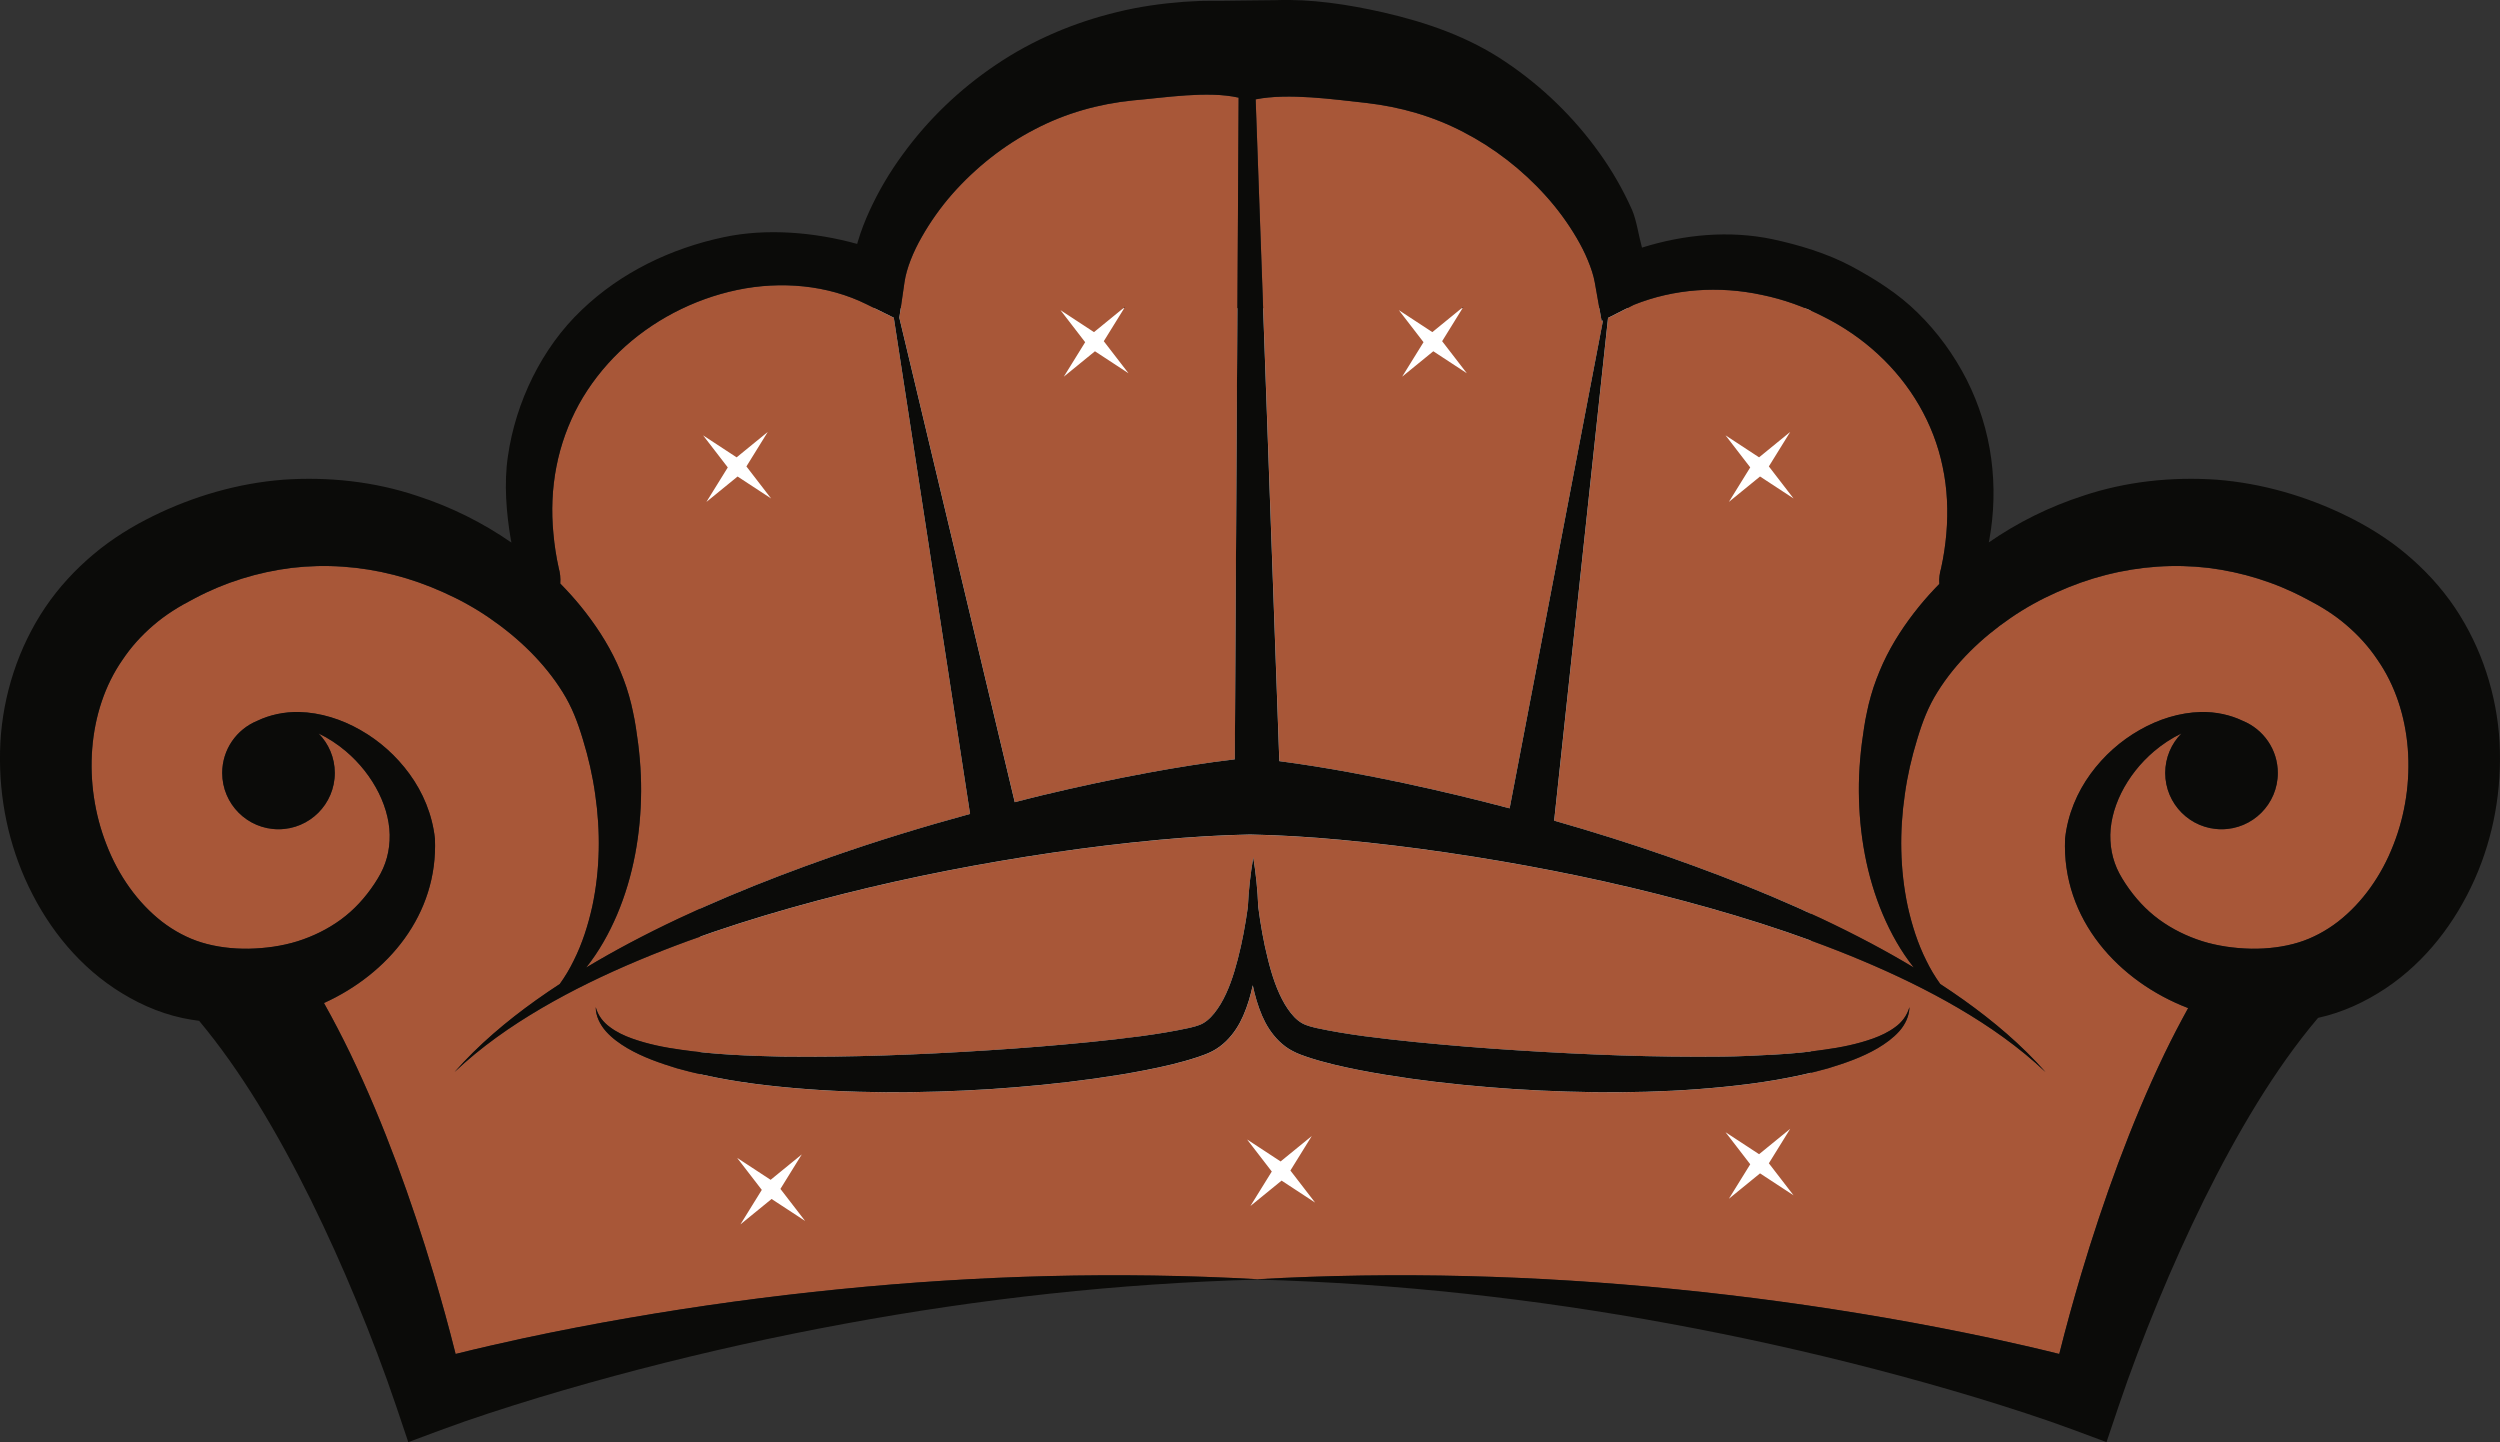
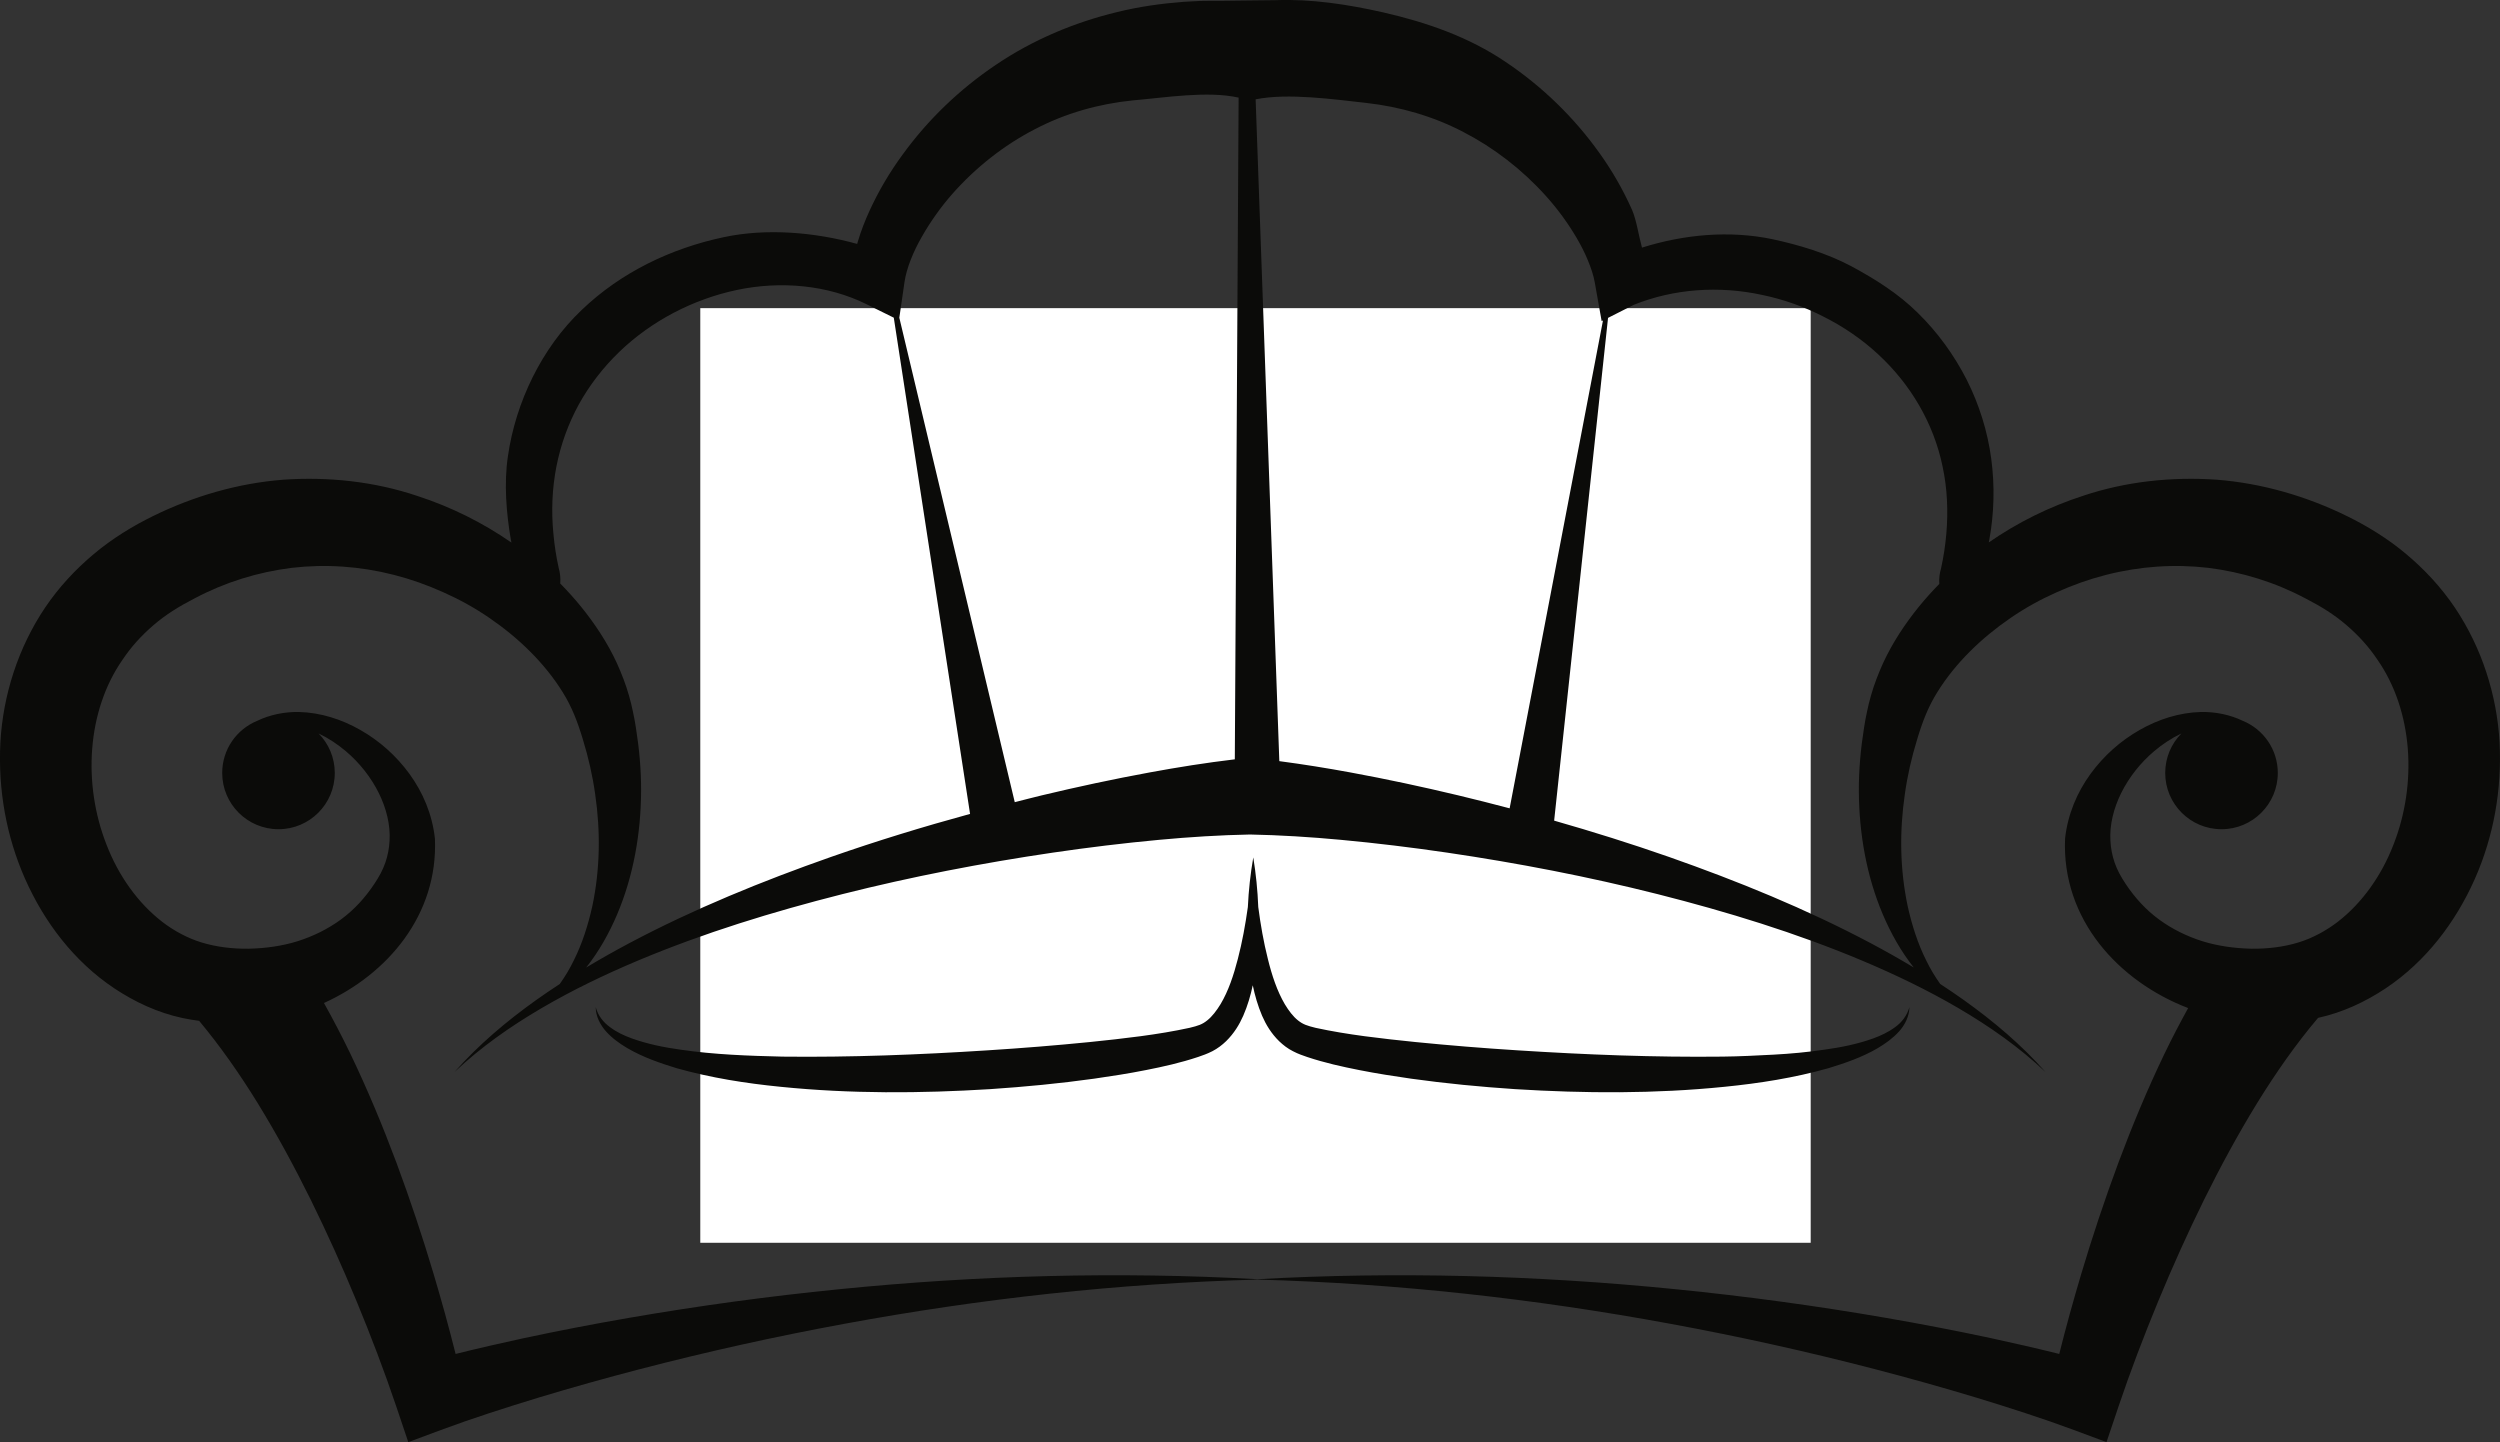
<svg xmlns="http://www.w3.org/2000/svg" version="1.1" viewBox="0 0 412.01 237.68">
  <rect x="0" y="0" width="412.01" height="237.68" fill="#333333" stroke="none" />
  <path d="m115.41 50.785h183v154.03h-183z" fill="#fff" />
-   <path d="m312.98 169.99c-1.009 1.117-2.243 1.997-3.516 2.755-2.572 1.507-5.37 2.463-8.161 3.316-5.625 1.587-11.367 2.483-17.109 3.056-11.491 1.162-23.011 1.093-34.47 0.386-5.729-0.379-11.449-0.928-17.154-1.725-2.85-0.407-5.702-0.852-8.548-1.418-2.855-0.565-5.681-1.187-8.584-2.156-0.757-0.274-1.406-0.46-2.338-0.949-0.869-0.432-1.622-1.02-2.279-1.646-1.304-1.274-2.182-2.734-2.817-4.197-0.715-1.673-1.189-3.351-1.539-5.026-0.36 1.674-0.84 3.35-1.568 5.02-0.641 1.46-1.521 2.911-2.817 4.184-0.647 0.632-1.408 1.207-2.266 1.657-0.936 0.472-1.602 0.683-2.35 0.947-2.906 0.969-5.733 1.6-8.589 2.161-2.847 0.57-5.699 1.008-8.551 1.42-5.707 0.8-11.427 1.346-17.159 1.727-11.462 0.707-22.988 0.778-34.483-0.383-5.743-0.568-11.487-1.473-17.115-3.052-2.793-0.855-5.59-1.815-8.165-3.317-1.275-0.756-2.51-1.635-3.518-2.757-0.993-1.118-1.715-2.559-1.7-4.007 0.364 1.398 1.259 2.511 2.358 3.301 1.084 0.816 2.331 1.401 3.618 1.866 2.584 0.922 5.316 1.478 8.072 1.854 5.512 0.802 11.133 1.006 16.745 1.136 11.24 0.127 22.521-0.314 33.774-1.035 5.627-0.358 11.25-0.809 16.845-1.367 5.563-0.575 11.246-1.203 16.462-2.346 1.409-0.345 2.06-0.543 2.91-1.227 0.812-0.648 1.538-1.605 2.189-2.672 1.297-2.163 2.165-4.791 2.85-7.454 0.723-2.778 1.243-5.639 1.648-8.54 0.129-2.752 0.427-5.485 0.894-8.189 0.442 2.701 0.716 5.427 0.823 8.173 0.381 2.911 0.879 5.781 1.584 8.569 0.654 2.669 1.52 5.292 2.797 7.459 0.645 1.069 1.366 2.025 2.174 2.665 0.838 0.662 1.512 0.876 2.914 1.224 5.216 1.139 10.896 1.766 16.457 2.339 5.594 0.556 11.214 1.01 16.839 1.367 11.25 0.72 22.527 1.16 33.762 1.034 2.81-0.03 5.609-0.18 8.405-0.326 2.797-0.15 5.583-0.406 8.332-0.816 2.756-0.372 5.488-0.926 8.068-1.852 1.286-0.466 2.531-1.051 3.618-1.863 1.112-0.785 1.97-1.912 2.362-3.3-0.012 1.438-0.7 2.893-1.704 4.004m-22.919 23.382-5.134 4.188 3.52-5.686-4.07-5.283 5.525 3.623 5.134-4.187-3.521 5.685 4.07 5.281zm-78.851 1.194-5.135 4.188 3.521-5.685-4.072-5.283 5.526 3.623 5.134-4.189-3.521 5.685 4.07 5.283zm-84.049 3.028-5.133 4.188 3.519-5.686-4.069-5.282 5.524 3.623 5.134-4.188-3.52 5.685 4.071 5.281zm264.67-88.849c-1.419-2.127-3.148-4.04-5.126-5.725-2.001-1.717-4.145-3.057-6.755-4.396-5.023-2.668-10.448-4.338-16.012-5.032-5.57-0.654-11.295-0.264-16.847 1.16-2.777 0.707-5.503 1.676-8.143 2.867-2.646 1.173-5.205 2.587-7.599 4.235-4.788 3.28-9.07 7.408-12.043 12.194-1.508 2.411-2.447 4.807-3.366 7.875-0.895 2.925-1.586 5.926-2.009 8.972-0.893 6.083-0.826 12.379 0.483 18.514 0.683 3.05 1.635 6.083 3.06 8.921 0.65 1.336 1.416 2.624 2.294 3.842 1.311 0.858 2.609 1.735 3.884 2.645 4.888 3.488 9.509 7.384 13.457 11.862-4.333-4.107-9.225-7.525-14.329-10.517-5.111-2.99-10.451-5.555-15.897-7.847-10.9-4.58-22.235-8.045-33.677-10.946-11.45-2.89-23.06-5.131-34.71-6.846-5.825-0.854-11.663-1.567-17.489-2.106-5.031-0.469-10.068-0.786-14.995-0.88-4.928 0.094-9.964 0.411-14.994 0.88-5.827 0.539-11.666 1.252-17.491 2.106-11.649 1.715-23.259 3.956-34.709 6.846-11.442 2.901-22.776 6.366-33.677 10.946-5.446 2.292-10.786 4.857-15.898 7.847-5.102 2.992-9.994 6.41-14.329 10.517 3.948-4.478 8.57-8.374 13.457-11.862 1.277-0.91 2.573-1.787 3.886-2.645 0.878-1.218 1.643-2.506 2.293-3.842 1.426-2.838 2.377-5.871 3.06-8.921 1.309-6.135 1.375-12.431 0.483-18.514-0.423-3.046-1.114-6.047-2.009-8.972-0.92-3.068-1.858-5.464-3.366-7.875-2.975-4.786-7.254-8.914-12.042-12.194-2.396-1.648-4.955-3.062-7.6-4.235-2.64-1.191-5.366-2.16-8.142-2.867-5.553-1.424-11.278-1.814-16.847-1.16-5.565 0.694-10.99 2.364-16.013 5.032-2.61 1.339-4.755 2.679-6.755 4.396-1.978 1.685-3.707 3.598-5.127 5.725-5.836 8.389-6.589 20.429-2.614 30.506 1.948 5.04 5.118 9.531 9.115 12.637 1.993 1.543 4.267 2.746 6.509 3.431 2.378 0.737 5.106 1.082 7.809 1.037 2.708-0.058 5.437-0.425 8.014-1.224 2.567-0.812 4.99-1.996 7.148-3.572 2.159-1.577 4.003-3.585 5.542-5.904 0.803-1.227 1.355-2.222 1.777-3.424 0.417-1.171 0.652-2.406 0.72-3.69 0.291-5.156-2.646-10.871-7.204-14.732-1.359-1.149-2.871-2.151-4.501-2.929 1.652 1.675 2.673 3.972 2.673 6.509 0 5.124-4.153 9.278-9.277 9.278s-9.276-4.154-9.276-9.278c0-3.875 2.377-7.191 5.752-8.58 2.093-1.009 4.499-1.511 6.911-1.465 3.526 0.091 7.022 1.194 10.121 2.974 3.117 1.771 5.888 4.222 8.08 7.231 2.188 3.001 3.762 6.656 4.193 10.655 0.55 12.561-7.795 22.343-18.288 27.1 1.535 2.739 2.967 5.497 4.312 8.274 2.869 5.963 5.375 11.995 7.645 18.069 2.256 6.078 4.293 12.194 6.129 18.353 1.3 4.376 2.502 8.709 3.611 13.14 3.75-0.934 7.457-1.777 11.218-2.595 5.743-1.226 11.497-2.335 17.265-3.336 11.533-2.001 23.118-3.579 34.731-4.734 22.953-2.301 46.028-2.931 68.929-1.652 22.902-1.279 45.977-0.649 68.93 1.652 11.612 1.155 23.196 2.733 34.732 4.734 5.767 1.001 11.521 2.11 17.263 3.336 3.762 0.818 7.468 1.661 11.219 2.595 1.109-4.431 2.311-8.764 3.611-13.14 1.835-6.159 3.872-12.275 6.129-18.353 2.27-6.074 4.776-12.106 7.645-18.069 1.208-2.494 2.499-4.973 3.856-7.437-11.407-4.375-20.865-14.59-20.281-27.937 0.431-3.999 2.006-7.654 4.192-10.655 2.194-3.009 4.964-5.46 8.08-7.231 3.1-1.78 6.596-2.883 10.122-2.974 2.412-0.046 4.818 0.456 6.911 1.465 3.375 1.389 5.753 4.705 5.753 8.58 0 5.124-4.153 9.278-9.277 9.278s-9.277-4.154-9.277-9.278c0-2.537 1.02-4.834 2.673-6.509-1.629 0.778-3.142 1.78-4.5 2.929-4.56 3.861-7.495 9.576-7.205 14.732 0.068 1.284 0.303 2.519 0.719 3.69 0.423 1.202 0.974 2.197 1.779 3.424 1.538 2.319 3.383 4.327 5.543 5.904 2.156 1.576 4.579 2.76 7.145 3.572 1.249 0.387 2.532 0.667 3.833 0.867l2e-3 -4e-3 9e-3 6e-3c1.381 0.209 2.777 0.326 4.171 0.355 2.703 0.045 5.431-0.3 7.808-1.037 2.243-0.685 4.517-1.888 6.51-3.431 3.997-3.106 7.167-7.597 9.115-12.637 3.975-10.077 3.222-22.117-2.615-30.506m-270.43-33.375 5.133-4.189-3.519 5.685 4.069 5.283-5.524-3.622-5.135 4.188 3.521-5.685-4.07-5.284zm-29.311 18.248c0.226 0.805 0.325 1.642 0.251 2.555 1.184 1.202 2.318 2.454 3.388 3.768 2.315 2.853 4.378 5.958 5.956 9.374 0.767 1.724 1.469 3.48 1.985 5.331 0.256 0.931 0.51 1.867 0.66 2.7 0.188 0.857 0.35 1.72 0.479 2.588 0.552 3.466 0.879 6.965 0.858 10.463-0.041 6.984-1.261 13.968-3.958 20.331-1.33 3.118-2.998 6.091-5.089 8.726 2.346-1.406 4.731-2.751 7.147-4.035 10.648-5.642 21.839-10.195 33.205-14.189 7.544-2.641 15.19-4.975 22.908-7.088l-12.57-81.78-4.52-2.233c-6.395-3.159-14.068-3.861-21.3-2.343-7.239 1.523-14.094 5.096-19.4 10.193-2.646 2.554-4.914 5.472-6.677 8.66-1.749 3.199-3.002 6.656-3.703 10.258-0.707 3.601-0.86 7.345-0.494 11.096 0.171 1.875 0.457 3.757 0.874 5.625m88.209-38.885 5.134-4.19-3.521 5.687 4.071 5.282-5.526-3.623-5.133 4.188 3.519-5.684-4.069-5.282zm-8.598 76.35c5.88-1.408 11.8-2.677 17.778-3.778 4.625-0.852 9.275-1.594 14.034-2.16l0.627-109.05c-5.122-1.16-12.23 0.017-17.42 0.454-5.576 0.562-11.106 2.096-16.178 4.763-5.081 2.625-9.729 6.288-13.593 10.662-1.924 2.193-3.615 4.587-5.028 7.075-1.408 2.454-2.515 5.17-2.846 7.45l-0.853 5.866 19.025 79.84c1.485-0.374 2.965-0.767 4.454-1.124m64.36-76.35 5.133-4.19-3.52 5.687 4.07 5.282-5.525-3.623-5.133 4.188 3.52-5.684-4.071-5.282zm-13.518 72.572c5.98 1.101 11.899 2.37 17.777 3.778 2.838 0.681 5.665 1.397 8.484 2.14l15.385-80.404-0.221 0.111-1.141-6.418c-0.194-1.093-0.61-2.36-1.127-3.599-0.507-1.249-1.153-2.504-1.87-3.726-1.441-2.448-3.157-4.795-5.099-6.94-3.873-4.302-8.506-7.877-13.529-10.472-5.016-2.627-10.463-4.171-15.974-4.799-5.384-0.587-12.893-1.673-18.284-0.598l3.904 109.07c3.945 0.521 7.832 1.146 11.695 1.858m67.362-51.935 5.134-4.189-3.521 5.685 4.07 5.283-5.524-3.622-5.134 4.188 3.52-5.685-4.07-5.284zm-14.856 65.86c11.366 3.994 22.559 8.547 33.205 14.189 2.418 1.282 4.801 2.629 7.148 4.035-2.091-2.635-3.758-5.608-5.088-8.726-2.699-6.363-3.918-13.347-3.959-20.331-0.021-3.498 0.305-6.997 0.858-10.463 0.129-0.868 0.29-1.731 0.479-2.588 0.151-0.833 0.404-1.769 0.661-2.7 0.515-1.851 1.216-3.607 1.984-5.331 1.577-3.416 3.642-6.521 5.957-9.374 1.05-1.289 2.163-2.519 3.322-3.7-0.078-0.943 0.066-1.789 0.301-2.627 0.411-1.868 0.69-3.75 0.855-5.627 0.321-3.75 0.158-7.488-0.61-11.063-1.472-7.171-5.305-13.619-10.629-18.529-2.656-2.463-5.686-4.536-8.934-6.167-3.228-1.669-6.691-2.897-10.237-3.625-7.086-1.533-14.504-1.005-21.079 1.636l-2e-3 1e-3 -4.26 2.156-8.882 82.857c6.36 1.818 12.671 3.793 18.91 5.977" fill="#A85738" />
  <path d="m314.68 165.98c-0.012 1.438-0.7 2.894-1.704 4.003-1.009 1.119-2.243 1.998-3.516 2.756-2.572 1.507-5.369 2.463-8.161 3.315-5.625 1.587-11.367 2.484-17.109 3.056-11.491 1.164-23.011 1.095-34.47 0.387-5.729-0.38-11.449-0.929-17.154-1.725-2.848-0.408-5.702-0.853-8.547-1.417-2.856-0.567-5.682-1.189-8.585-2.156-0.757-0.274-1.406-0.461-2.339-0.951-0.868-0.43-1.621-1.019-2.278-1.645-1.304-1.275-2.182-2.734-2.817-4.198-0.714-1.673-1.189-3.35-1.539-5.025-0.359 1.674-0.84 3.35-1.568 5.02-0.641 1.46-1.52 2.911-2.817 4.184-0.647 0.631-1.408 1.208-2.266 1.657-0.936 0.473-1.602 0.684-2.35 0.948-2.905 0.969-5.733 1.598-8.588 2.16-2.848 0.569-5.7 1.008-8.553 1.42-5.705 0.799-11.427 1.345-17.159 1.727-11.461 0.708-22.987 0.778-34.482-0.384-5.743-0.567-11.487-1.473-17.115-3.052-2.792-0.854-5.59-1.814-8.164-3.316-1.276-0.756-2.512-1.634-3.519-2.758-0.993-1.117-1.716-2.557-1.699-4.006 0.363 1.397 1.258 2.511 2.357 3.302 1.084 0.815 2.33 1.4 3.619 1.864 2.584 0.924 5.315 1.478 8.071 1.854 5.512 0.803 11.133 1.007 16.745 1.136 11.24 0.129 22.521-0.314 33.775-1.035 5.626-0.357 11.249-0.808 16.844-1.367 5.563-0.574 11.247-1.203 16.462-2.345 1.409-0.344 2.061-0.543 2.91-1.228 0.811-0.648 1.538-1.604 2.189-2.672 1.297-2.163 2.166-4.79 2.85-7.453 0.723-2.779 1.244-5.638 1.649-8.541 0.128-2.752 0.426-5.484 0.894-8.188 0.441 2.701 0.715 5.427 0.822 8.174 0.381 2.91 0.879 5.779 1.585 8.568 0.653 2.668 1.52 5.292 2.796 7.46 0.645 1.068 1.365 2.024 2.176 2.664 0.836 0.663 1.509 0.877 2.912 1.223 5.216 1.139 10.896 1.767 16.457 2.339 5.594 0.557 11.214 1.012 16.839 1.367 11.25 0.72 22.527 1.162 33.762 1.034 2.81-0.03 5.61-0.178 8.405-0.324 2.797-0.152 5.583-0.406 8.332-0.816 2.756-0.374 5.488-0.926 8.068-1.852 1.286-0.467 2.531-1.052 3.618-1.864 1.112-0.785 1.97-1.911 2.362-3.3m79.758-26.735c-1.948 5.04-5.118 9.53-9.115 12.638-1.993 1.543-4.267 2.745-6.51 3.431-2.377 0.735-5.105 1.08-7.808 1.037-1.394-0.03-2.79-0.146-4.171-0.356l-9e-3 -6e-3 -2e-3 4e-3c-1.301-0.199-2.584-0.48-3.833-0.868-2.566-0.811-4.989-1.996-7.145-3.572-2.16-1.577-4.005-3.583-5.543-5.904-0.805-1.226-1.356-2.221-1.779-3.423-0.416-1.172-0.651-2.407-0.719-3.689-0.29-5.156 2.645-10.873 7.205-14.733 1.358-1.149 2.871-2.151 4.5-2.929-1.653 1.674-2.673 3.971-2.673 6.51 0 5.122 4.153 9.276 9.277 9.276 5.123 0 9.277-4.154 9.277-9.276 0-3.877-2.378-7.192-5.753-8.581-2.093-1.009-4.499-1.511-6.911-1.465-3.526 0.092-7.022 1.193-10.122 2.975-3.116 1.77-5.885 4.221-8.08 7.23-2.186 3-3.761 6.656-4.192 10.654-0.584 13.349 8.874 23.563 20.281 27.938-1.357 2.464-2.648 4.942-3.856 7.438-2.869 5.962-5.375 11.993-7.645 18.067-2.256 6.078-4.294 12.195-6.129 18.355-1.3 4.375-2.502 8.709-3.611 13.14-3.751-0.935-7.457-1.778-11.219-2.597-5.742-1.225-11.496-2.335-17.263-3.335-11.535-2-23.12-3.578-34.732-4.735-22.952-2.301-46.028-2.93-68.93-1.651-22.901-1.279-45.976-0.65-68.929 1.651-11.613 1.157-23.197 2.735-34.731 4.735-5.767 1-11.522 2.11-17.264 3.335-3.763 0.819-7.468 1.662-11.22 2.597-1.108-4.431-2.31-8.765-3.61-13.14-1.836-6.16-3.873-12.277-6.129-18.355-2.27-6.074-4.776-12.105-7.645-18.067-1.344-2.777-2.778-5.536-4.311-8.275 10.491-4.758 18.837-14.54 18.287-27.101-0.431-3.998-2.006-7.654-4.193-10.654-2.193-3.009-4.963-5.46-8.08-7.23-3.099-1.782-6.596-2.883-10.12-2.975-2.412-0.046-4.818 0.456-6.911 1.465-3.376 1.389-5.753 4.704-5.753 8.581 0 5.122 4.153 9.276 9.276 9.276 5.124 0 9.277-4.154 9.277-9.276 0-2.539-1.022-4.836-2.672-6.51 1.629 0.778 3.141 1.78 4.499 2.929 4.56 3.86 7.495 9.577 7.204 14.733-0.066 1.282-0.303 2.517-0.719 3.689-0.423 1.202-0.973 2.197-1.777 3.423-1.538 2.321-3.383 4.327-5.543 5.904-2.157 1.576-4.579 2.761-7.147 3.572-2.576 0.8-5.305 1.166-8.015 1.226-2.701 0.043-5.43-0.302-7.808-1.037-2.242-0.686-4.516-1.888-6.509-3.431-3.997-3.108-7.168-7.598-9.115-12.638-3.975-10.076-3.222-22.117 2.615-30.505 1.419-2.127 3.149-4.041 5.126-5.725 2-1.717 4.146-3.057 6.755-4.396 5.023-2.67 10.448-4.339 16.013-5.034 5.569-0.654 11.294-0.263 16.847 1.16 2.776 0.708 5.502 1.678 8.141 2.868 2.647 1.174 5.206 2.587 7.601 4.236 4.787 3.279 9.068 7.408 12.042 12.192 1.508 2.412 2.447 4.808 3.366 7.877 0.896 2.925 1.586 5.925 2.01 8.97 0.892 6.083 0.825 12.381-0.484 18.515-0.683 3.05-1.635 6.084-3.06 8.921-0.65 1.336-1.416 2.624-2.293 3.842-1.312 0.858-2.609 1.736-3.885 2.645-4.889 3.488-9.51 7.384-13.457 11.861 4.334-4.106 9.225-7.523 14.328-10.516 5.111-2.99 10.452-5.555 15.898-7.847 10.9-4.58 22.236-8.045 33.677-10.947 11.45-2.888 23.06-5.13 34.709-6.845 5.825-0.853 11.664-1.567 17.489-2.107 5.031-0.468 10.068-0.785 14.996-0.879 4.927 0.094 9.964 0.411 14.996 0.879 5.825 0.54 11.663 1.254 17.488 2.107 11.651 1.715 23.26 3.957 34.71 6.845 11.442 2.902 22.777 6.367 33.677 10.947 5.446 2.292 10.786 4.857 15.897 7.847 5.105 2.993 9.996 6.41 14.329 10.516-3.948-4.477-8.569-8.373-13.457-11.861-1.275-0.909-2.573-1.787-3.884-2.645-0.878-1.218-1.644-2.506-2.294-3.842-1.425-2.837-2.377-5.871-3.06-8.921-1.308-6.134-1.376-12.432-0.483-18.515 0.423-3.045 1.114-6.045 2.01-8.97 0.918-3.069 1.857-5.465 3.365-7.877 2.973-4.784 7.255-8.913 12.043-12.192 2.394-1.649 4.953-3.062 7.599-4.236 2.64-1.19 5.366-2.16 8.143-2.868 5.553-1.423 11.277-1.814 16.847-1.16 5.564 0.695 10.989 2.364 16.012 5.034 2.61 1.339 4.754 2.679 6.755 4.396 1.978 1.684 3.707 3.598 5.126 5.725 5.837 8.388 6.59 20.429 2.615 30.505m-302.74-62.353c0.7-3.602 1.954-7.061 3.702-10.258 1.765-3.189 4.032-6.107 6.677-8.661 5.307-5.098 12.163-8.669 19.401-10.193 7.232-1.518 14.906-0.815 21.3 2.344l4.52 2.233 12.57 81.78c-7.718 2.111-15.364 4.445-22.907 7.086-11.366 3.995-22.558 8.547-33.206 14.19-2.417 1.283-4.8 2.628-7.147 4.034 2.091-2.634 3.759-5.606 5.088-8.724 2.697-6.364 3.919-13.348 3.96-20.332 0.02-3.498-0.306-6.997-0.859-10.462-0.13-0.869-0.29-1.732-0.478-2.589-0.152-0.834-0.405-1.768-0.661-2.7-0.516-1.851-1.218-3.607-1.985-5.331-1.577-3.415-3.641-6.521-5.956-9.374-1.07-1.313-2.204-2.566-3.388-3.768 0.073-0.912-0.025-1.75-0.251-2.555-0.417-1.868-0.702-3.749-0.874-5.626-0.367-3.749-0.214-7.493 0.494-11.094m57.365-30.398c0.331-2.278 1.437-4.995 2.846-7.45 1.413-2.487 3.104-4.881 5.028-7.073 3.864-4.375 8.511-8.038 13.593-10.664 5.073-2.666 10.602-4.2 16.178-4.762 5.19-0.437 12.298-1.614 17.42-0.454l-0.627 109.05c-4.759 0.565-9.409 1.309-14.033 2.16-5.981 1.101-11.898 2.37-17.778 3.778-1.49 0.357-2.97 0.75-4.455 1.124l-19.024-79.84zm76.154-29.523c5.51 0.626 10.957 2.171 15.973 4.799 5.023 2.594 9.656 6.169 13.529 10.472 1.942 2.143 3.658 4.492 5.099 6.938 0.717 1.223 1.363 2.477 1.87 3.727 0.517 1.24 0.933 2.506 1.127 3.599l1.141 6.418 0.221-0.112-15.385 80.406c-2.819-0.745-5.646-1.46-8.484-2.141-5.878-1.408-11.796-2.677-17.777-3.778-3.863-0.711-7.75-1.337-11.695-1.858l-3.904-109.07c5.39-1.076 12.9 0.012 18.285 0.599m44.052 33.262 2e-3 -1e-3c6.575-2.64 13.993-3.167 21.079-1.635 3.546 0.728 7.009 1.956 10.237 3.625 3.248 1.631 6.278 3.705 8.934 6.167 5.324 4.911 9.157 11.359 10.629 18.529 0.768 3.576 0.931 7.313 0.61 11.064-0.165 1.876-0.444 3.758-0.855 5.627-0.235 0.836-0.379 1.684-0.301 2.626-1.159 1.181-2.272 2.412-3.322 3.7-2.315 2.853-4.38 5.959-5.957 9.374-0.768 1.724-1.468 3.48-1.984 5.331-0.257 0.932-0.51 1.866-0.661 2.7-0.189 0.857-0.35 1.72-0.479 2.589-0.553 3.465-0.879 6.964-0.858 10.462 0.041 6.984 1.26 13.968 3.959 20.332 1.33 3.118 2.997 6.09 5.088 8.724-2.347-1.406-4.73-2.752-7.148-4.034-10.646-5.643-21.839-10.195-33.205-14.19-6.239-2.183-12.549-4.158-18.91-5.977l8.882-82.855zm142.67 72.111c-0.432-7.749-2.911-15.58-7.385-22.229-2.239-3.317-4.987-6.279-8.022-8.814-2.999-2.534-6.479-4.649-9.729-6.237-6.659-3.276-14.006-5.423-21.495-6.005-7.482-0.515-15.047 0.312-22.055 2.668-5.538 1.796-10.763 4.392-15.498 7.672 0.029-0.156 0.07-0.312 0.097-0.47 0.784-4.344 0.912-8.875 0.305-13.36-0.598-4.484-1.981-8.901-4.037-12.981-2.076-4.067-4.792-7.818-8.045-11.006-3.235-3.204-7.005-5.558-10.996-7.717-4.012-2.121-8.579-3.5-13.031-4.454-7.025-1.456-14.47-0.792-21.445 1.401-0.51-1.804-0.906-4.566-1.635-6.216-1.481-3.325-3.278-6.452-5.368-9.369-4.167-5.837-9.401-10.95-15.472-15.021-6.054-4.097-12.95-6.505-20.167-8.16-5.836-1.32-11.867-2.244-17.785-2.013l-4.175 0.046-4.908 0.059c-0.178 1e-3 -0.353-3e-3 -0.531 2e-3 -0.919 6e-3 -1.832-0.014-2.75 0.016l-2.754 0.148c-3.668 0.283-7.323 0.794-10.9 1.676-7.152 1.717-14.009 4.63-20.007 8.688-6.011 4.039-11.231 9.064-15.407 14.829-2.109 2.868-3.929 5.951-5.438 9.235-0.751 1.645-1.421 3.344-1.95 5.147-0.031 0.107-0.058 0.215-0.091 0.322-7.059-1.951-14.945-2.602-21.929-1.122-8.753 1.845-17.015 5.808-23.507 12.043-6.51 6.185-10.848 15.138-12.124 24.084-0.667 4.46-0.258 9.373 0.478 13.718 0.028 0.169 0.072 0.333 0.104 0.502-4.747-3.294-9.984-5.898-15.538-7.699-7.008-2.356-14.573-3.183-22.055-2.668-7.489 0.582-14.835 2.729-21.494 6.005-3.25 1.588-6.731 3.703-9.73 6.237-3.035 2.535-5.783 5.497-8.021 8.814-4.476 6.649-6.954 14.48-7.386 22.229-0.402 7.765 0.964 15.502 4.094 22.553 3.124 7.014 7.981 13.529 14.72 18.017 3.361 2.223 7.068 3.972 11.196 4.865 0.92 0.195 1.834 0.341 2.744 0.462 3.464 4.142 6.687 8.753 9.676 13.6 3.123 5.085 6.013 10.416 8.718 15.882 2.694 5.473 5.222 11.072 7.57 16.763 2.339 5.662 4.577 11.522 6.493 17.208l2.014 5.979 5.386-2.004c5.148-1.915 10.702-3.692 16.146-5.354 5.484-1.655 11.012-3.205 16.573-4.653 11.122-2.895 22.372-5.393 33.712-7.48 22.415-4.145 45.195-6.676 68.12-7.298 22.925 0.622 45.706 3.153 68.121 7.298 11.338 2.087 22.589 4.585 33.711 7.48 5.562 1.448 11.09 2.998 16.574 4.653 5.444 1.662 10.998 3.439 16.146 5.354l5.385 2.004 2.015-5.979c1.915-5.686 4.154-11.546 6.493-17.208 2.347-5.691 4.876-11.29 7.569-16.763 2.705-5.466 5.596-10.797 8.719-15.882 3.104-5.034 6.453-9.823 10.071-14.089 4.088-0.897 7.762-2.633 11.096-4.838 6.74-4.488 11.596-11.003 14.72-18.017 3.13-7.051 4.496-14.788 4.094-22.553" fill="#0B0B09" />
</svg>